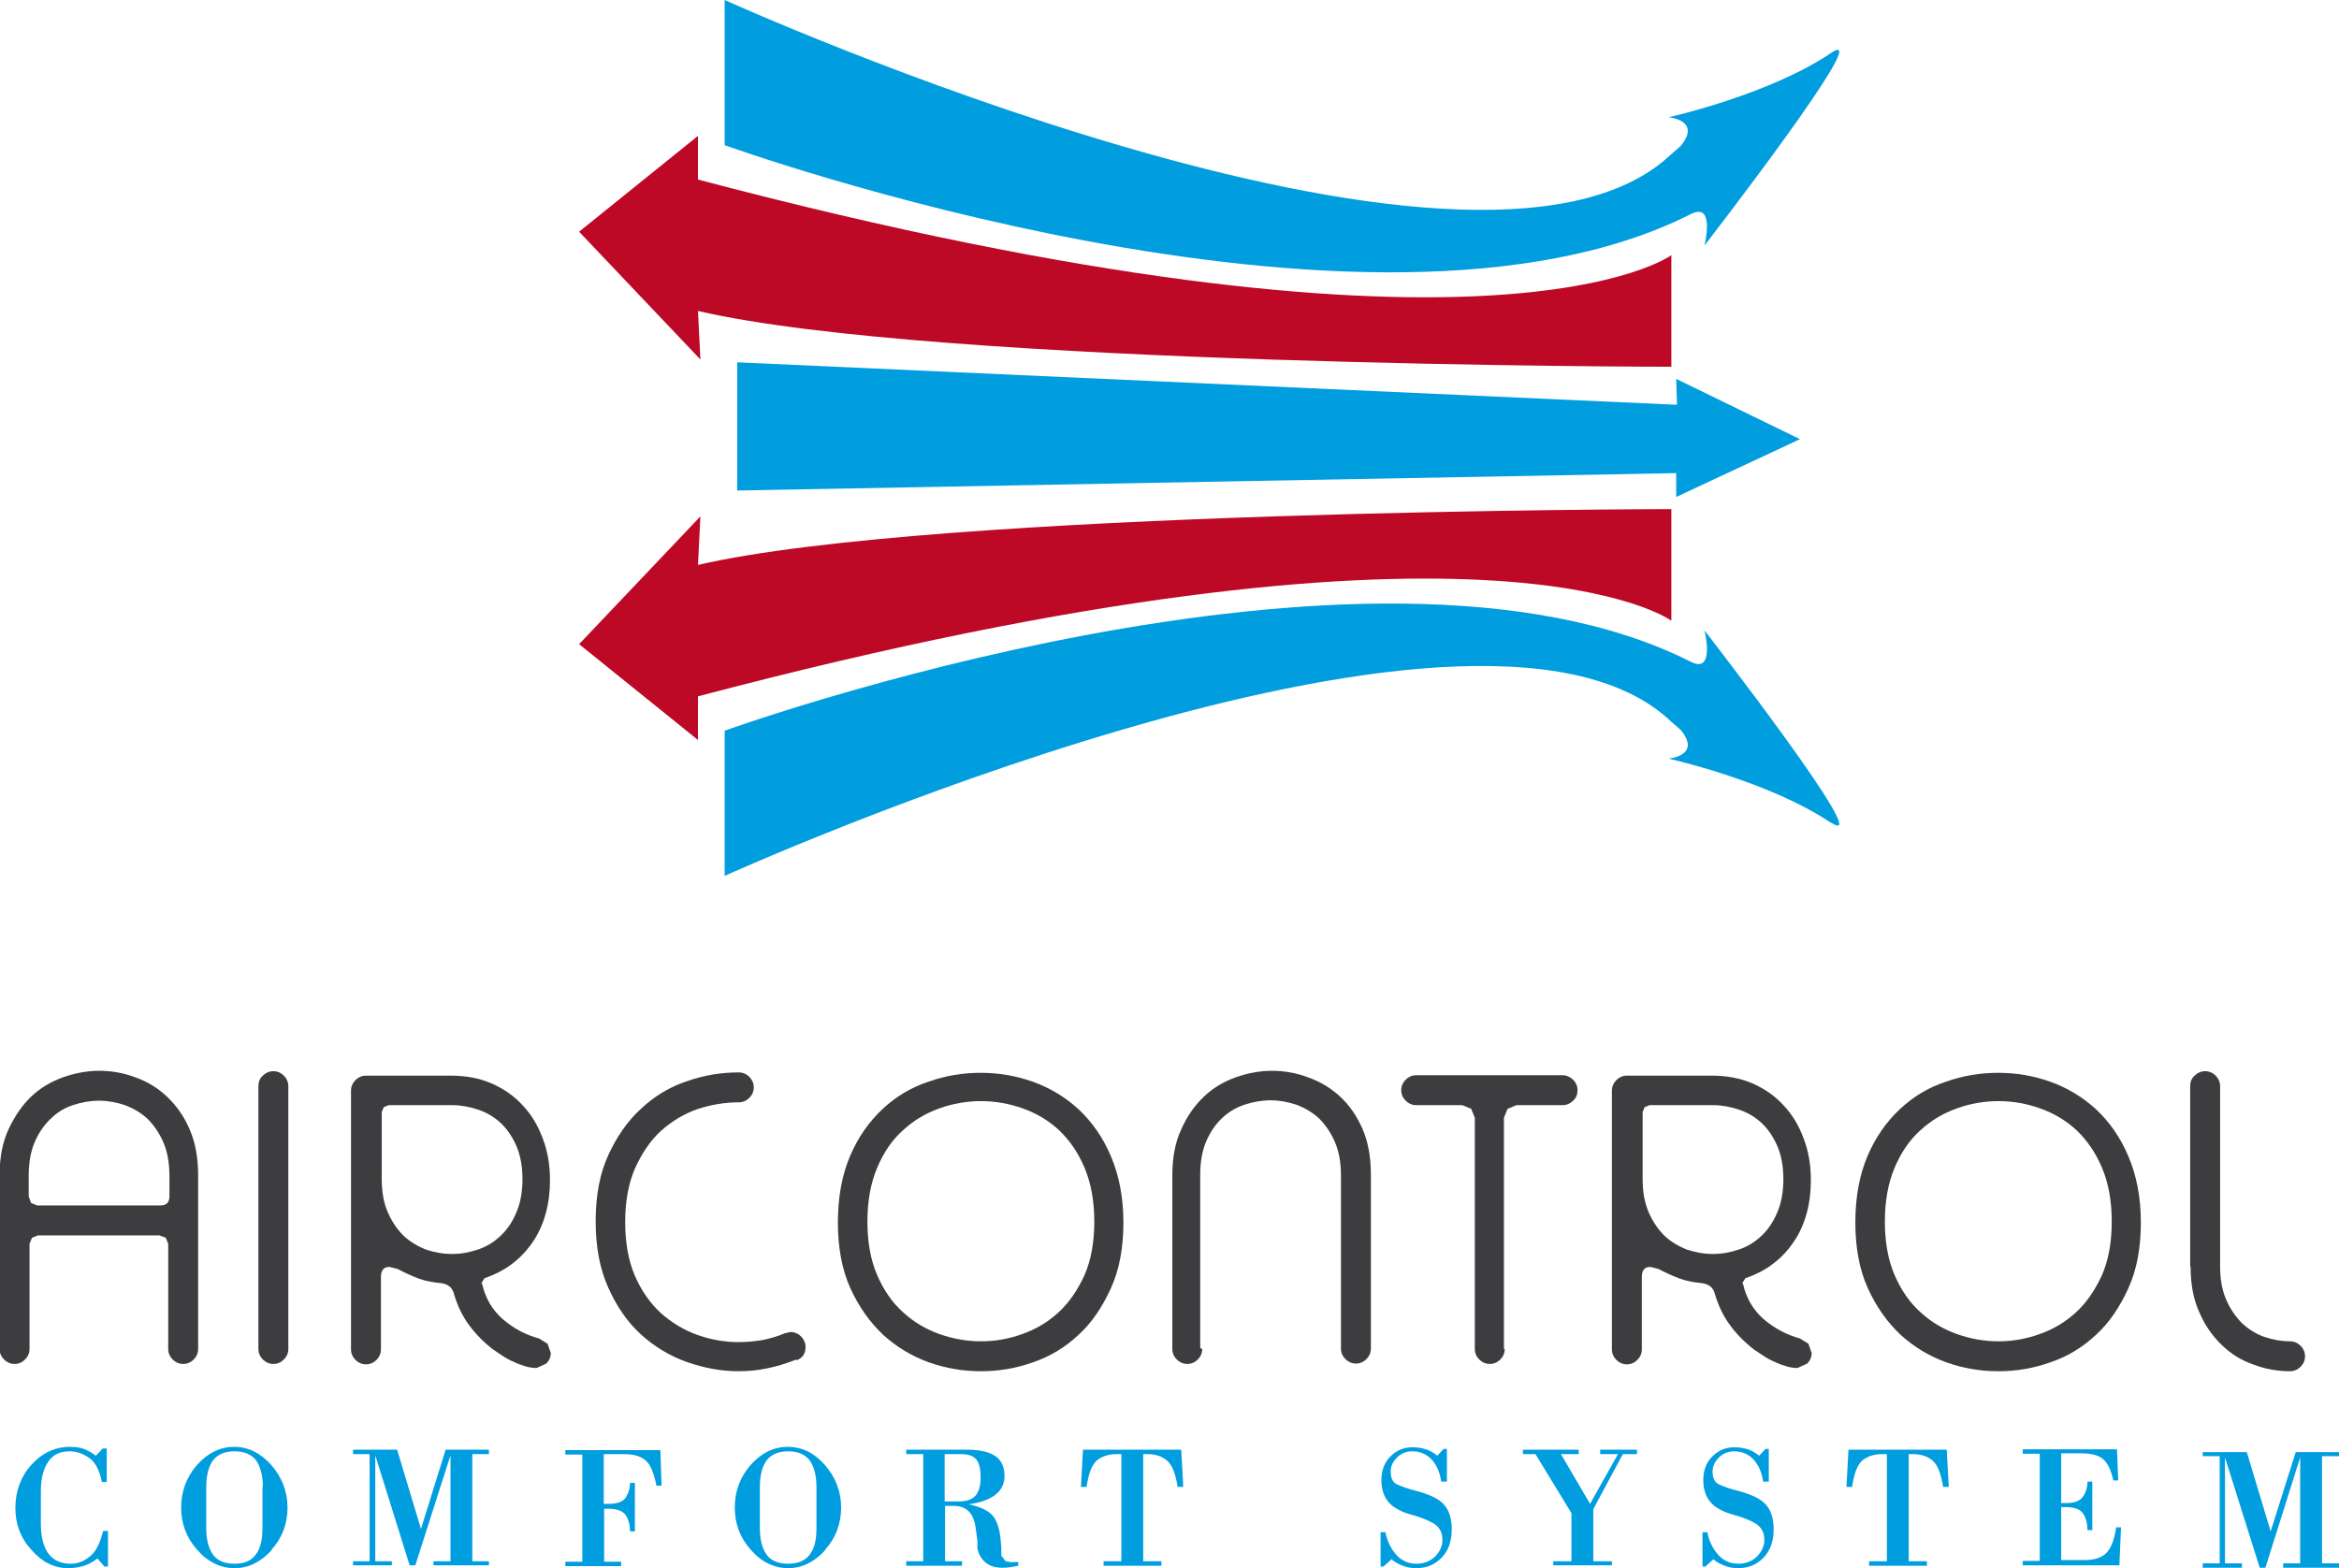
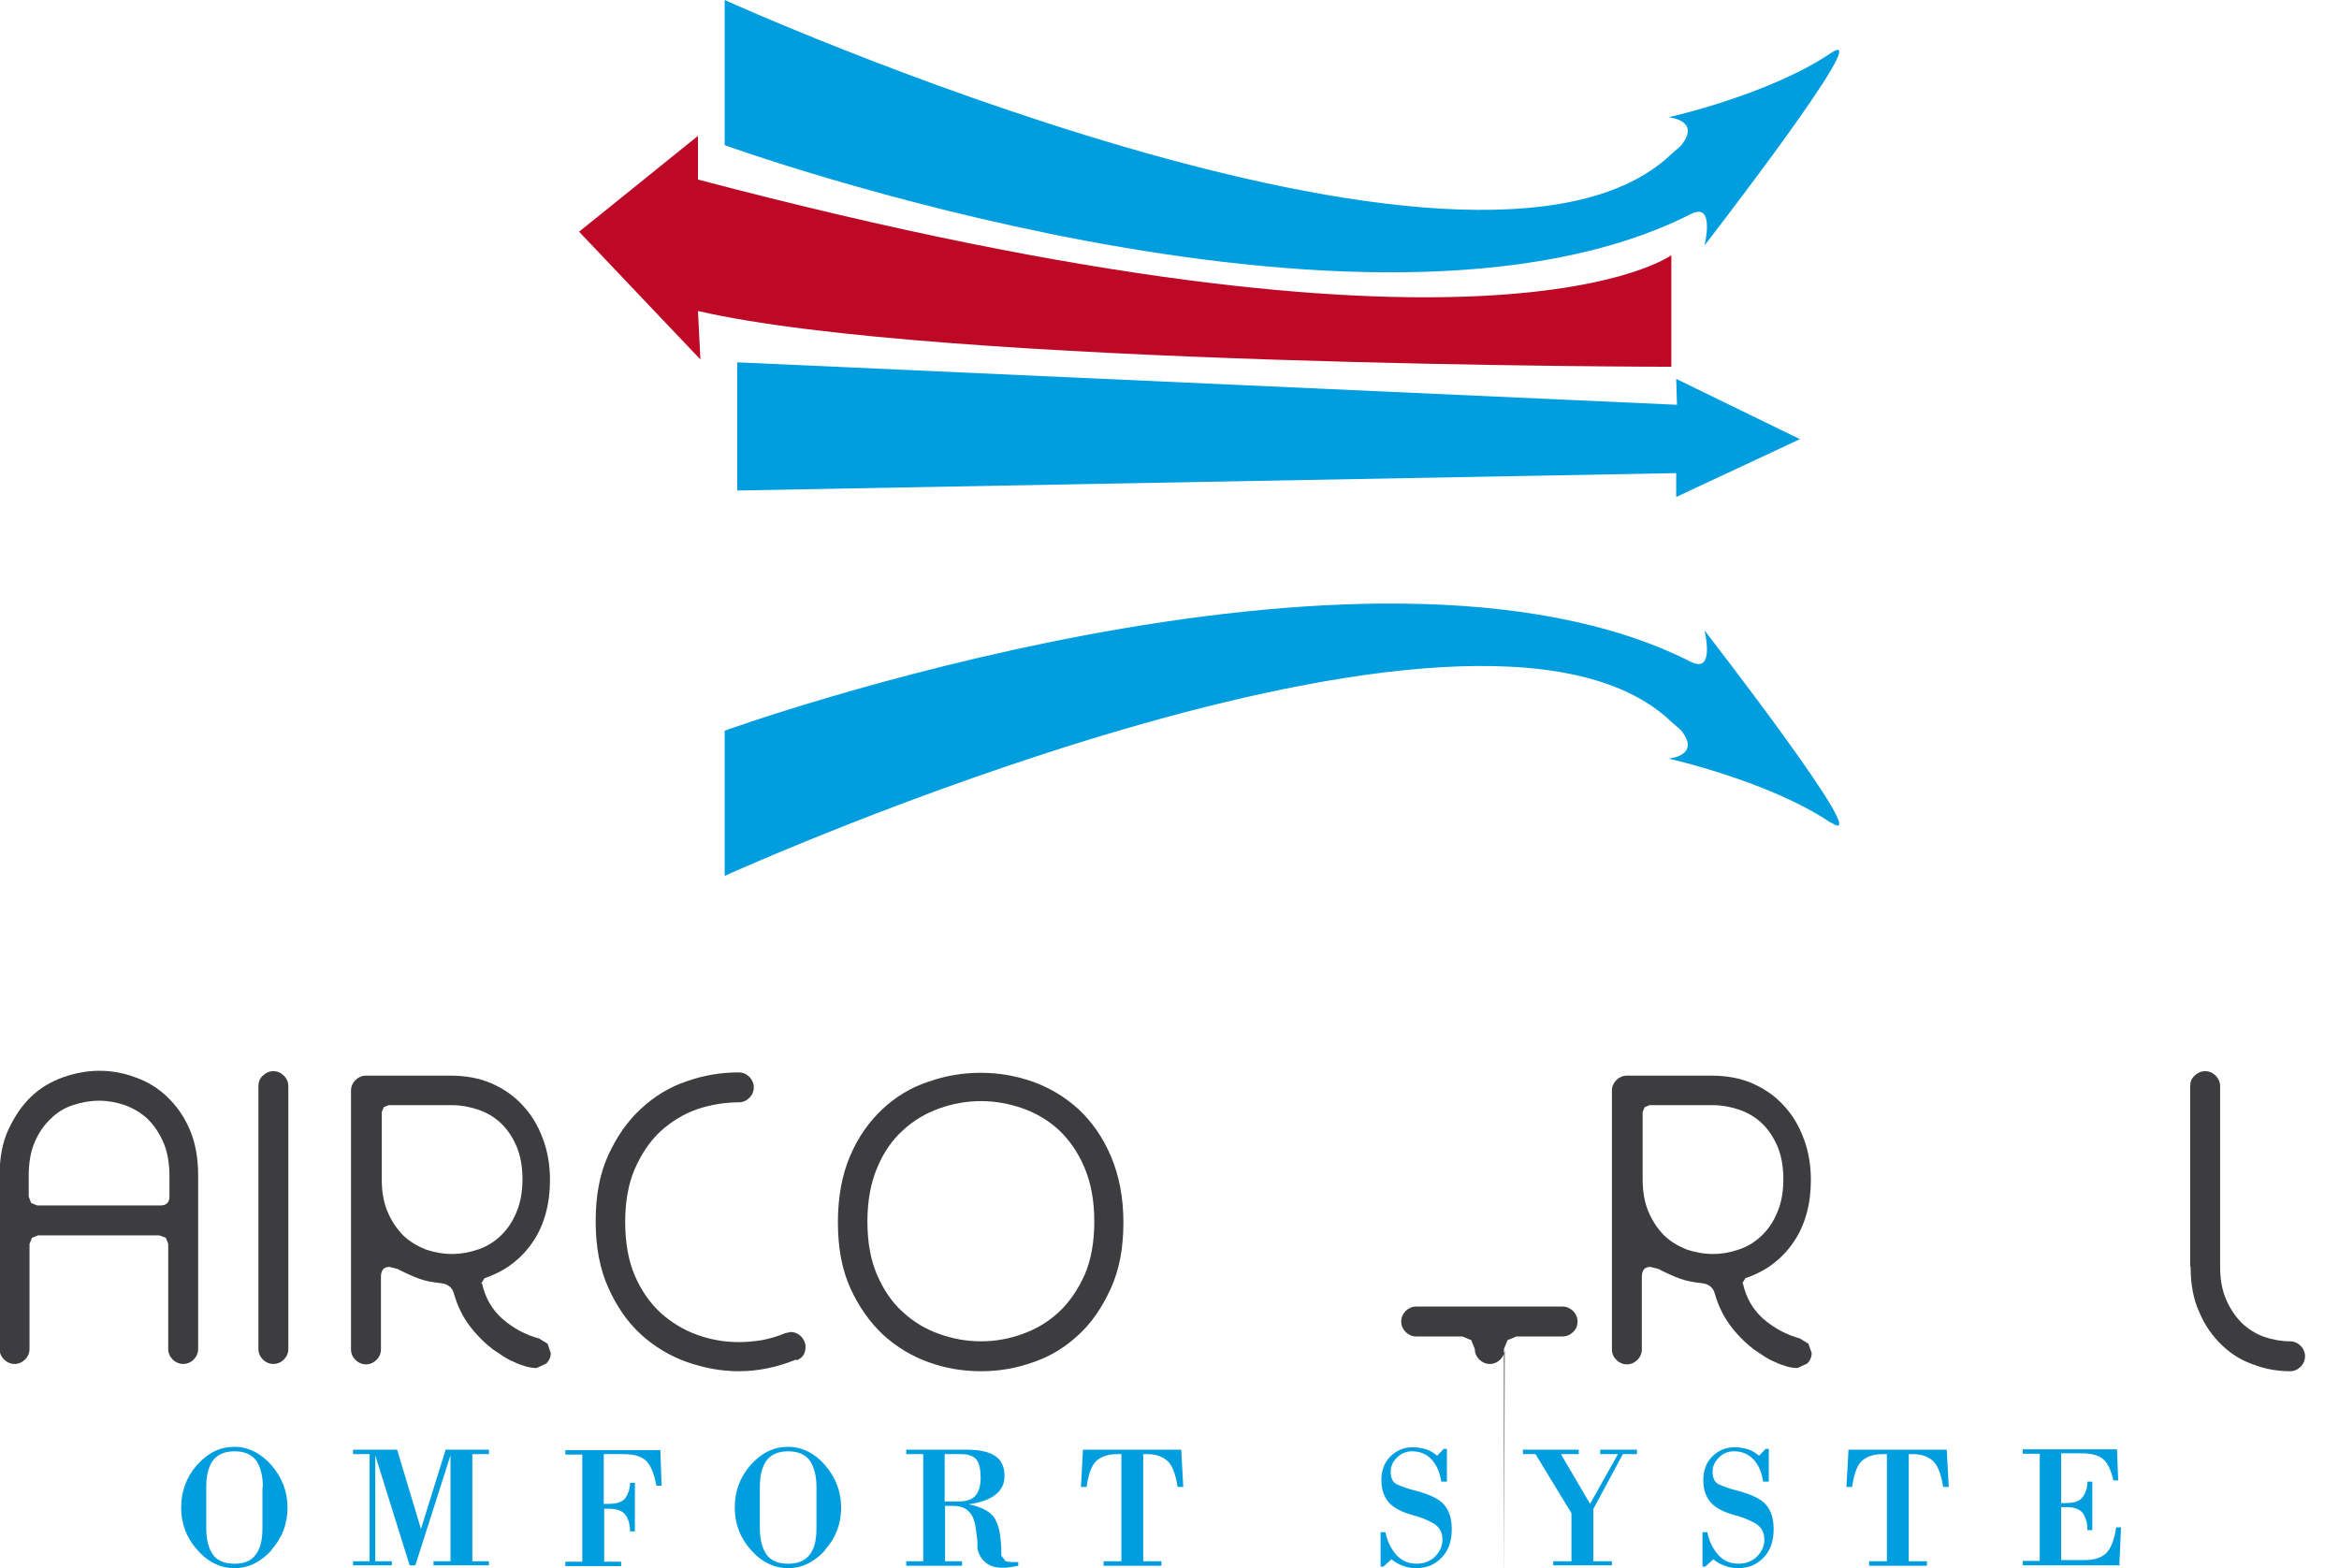
<svg xmlns="http://www.w3.org/2000/svg" id="Livello_1" viewBox="0 0 57.84 38.78">
  <defs>
    <style>.cls-1{fill:#3d3d3f;}.cls-2{fill:#009ddf;}.cls-3{fill:#bd0926;}</style>
  </defs>
  <path class="cls-1" d="M4.19,29.08c0-.32-.05-.6-.15-.83-.1-.23-.23-.42-.39-.58-.16-.15-.35-.26-.56-.34-.21-.07-.42-.11-.64-.11s-.44,.04-.65,.11c-.21,.07-.39,.18-.55,.34-.16,.15-.29,.34-.39,.57-.1,.23-.15,.51-.15,.83v.52l.06,.16,.15,.06H3.97c.15,0,.22-.08,.22-.22v-.51Zm-3.46,4.28c0,.1-.04,.19-.11,.26-.07,.07-.16,.11-.26,.11s-.19-.04-.26-.11c-.07-.07-.11-.16-.11-.26v-4.29c0-.44,.07-.82,.22-1.14,.15-.32,.33-.59,.56-.81s.49-.37,.79-.48c.29-.1,.59-.16,.89-.16s.6,.05,.89,.16c.29,.1,.56,.26,.79,.48,.23,.22,.42,.48,.56,.81,.14,.32,.21,.7,.21,1.14v4.29c0,.1-.04,.19-.11,.26-.07,.07-.16,.11-.26,.11s-.19-.04-.26-.11c-.07-.07-.11-.16-.11-.26v-2.6l-.06-.15-.16-.06H.94l-.15,.06-.06,.15v2.6Z" />
  <path class="cls-1" d="M6.39,26.86c0-.1,.03-.19,.11-.26,.07-.07,.16-.11,.26-.11s.19,.04,.26,.11c.07,.07,.11,.16,.11,.26v6.5c0,.1-.04,.19-.11,.26-.07,.07-.16,.11-.26,.11s-.19-.04-.26-.11c-.07-.07-.11-.16-.11-.26v-6.5Z" />
  <path class="cls-1" d="M9.61,27.33l-.12,.05-.05,.12v1.66c0,.32,.05,.59,.15,.82,.1,.23,.23,.42,.39,.58,.16,.15,.35,.26,.55,.34,.21,.07,.42,.11,.65,.11s.43-.04,.64-.11c.21-.07,.39-.18,.56-.34,.16-.15,.29-.34,.39-.58,.1-.23,.15-.51,.15-.82s-.05-.59-.15-.82c-.1-.23-.23-.42-.39-.57-.16-.15-.35-.26-.56-.33-.21-.07-.42-.11-.64-.11h-1.56Zm2.31,4.41c.08,.36,.25,.65,.51,.88,.27,.23,.56,.39,.9,.48l.21,.13,.08,.23c0,.1-.04,.19-.11,.26l-.24,.11c-.08,0-.17-.01-.27-.04-.1-.03-.19-.06-.29-.11-.1-.04-.19-.09-.28-.15l-.24-.16c-.22-.17-.42-.37-.59-.6s-.29-.49-.37-.76c-.04-.17-.15-.26-.34-.28-.19-.02-.37-.05-.53-.11-.16-.06-.34-.14-.53-.24l-.2-.05c-.14,0-.21,.08-.21,.25v1.79c0,.1-.04,.19-.11,.26-.07,.07-.16,.11-.26,.11s-.19-.04-.26-.11c-.07-.07-.11-.16-.11-.26v-6.4c0-.1,.04-.19,.11-.26,.07-.07,.16-.11,.26-.11h2.09c.37,0,.71,.06,1.01,.19,.3,.13,.56,.31,.77,.54,.22,.23,.38,.5,.5,.82,.12,.31,.18,.66,.18,1.03,0,.28-.03,.55-.1,.81-.07,.26-.17,.49-.31,.7-.14,.21-.31,.4-.51,.55-.2,.16-.44,.28-.7,.37l-.08,.13" />
  <path class="cls-1" d="M19.69,33.62c-.47,.19-.94,.29-1.42,.29-.44,0-.86-.08-1.29-.23-.42-.15-.8-.38-1.13-.68-.33-.3-.6-.69-.81-1.16-.21-.47-.31-1.01-.31-1.64s.1-1.17,.31-1.63c.21-.46,.48-.85,.81-1.15,.33-.31,.71-.54,1.13-.68,.42-.15,.85-.22,1.29-.22,.1,0,.19,.04,.26,.11,.07,.07,.11,.16,.11,.26s-.04,.19-.11,.26c-.07,.07-.16,.11-.26,.11-.35,0-.7,.06-1.03,.17-.34,.12-.63,.3-.9,.54-.26,.24-.47,.55-.64,.93-.16,.37-.24,.81-.24,1.32s.08,.96,.24,1.33c.16,.37,.38,.68,.64,.92,.27,.24,.57,.42,.9,.54,.34,.12,.68,.18,1.03,.18,.19,0,.39-.02,.58-.05,.19-.04,.38-.09,.56-.17l.14-.03c.1,0,.19,.04,.26,.11,.07,.07,.11,.16,.11,.26,0,.16-.07,.27-.22,.33" />
  <path class="cls-1" d="M21.45,30.21c0,.51,.08,.95,.24,1.32,.16,.37,.37,.68,.64,.92,.26,.24,.56,.42,.9,.54,.34,.12,.68,.18,1.03,.18s.69-.06,1.02-.18c.34-.12,.64-.3,.9-.54,.26-.24,.47-.55,.64-.92,.16-.37,.24-.81,.24-1.32s-.08-.95-.24-1.33c-.16-.38-.37-.68-.63-.93-.26-.24-.56-.42-.9-.54-.34-.12-.68-.18-1.03-.18s-.7,.06-1.03,.18c-.34,.12-.64,.3-.9,.54-.27,.24-.48,.55-.64,.93-.16,.38-.24,.82-.24,1.33m2.81,3.7c-.44,0-.87-.07-1.29-.22-.42-.15-.8-.38-1.13-.68-.33-.31-.6-.69-.81-1.15-.21-.46-.31-1.01-.31-1.63s.1-1.17,.3-1.64,.47-.85,.8-1.16c.33-.31,.71-.54,1.14-.68,.42-.15,.85-.22,1.29-.22s.86,.07,1.29,.22c.42,.15,.8,.38,1.13,.68,.33,.31,.6,.69,.8,1.16s.31,1.01,.31,1.64-.1,1.17-.31,1.63c-.21,.46-.47,.85-.8,1.15-.33,.31-.71,.54-1.13,.68-.42,.15-.85,.22-1.28,.22" />
-   <path class="cls-1" d="M29.73,33.36c0,.1-.04,.19-.11,.26-.07,.07-.16,.11-.26,.11s-.19-.04-.26-.11c-.07-.07-.11-.16-.11-.26v-4.29c0-.44,.07-.82,.22-1.14,.14-.32,.33-.59,.56-.81s.49-.37,.79-.48c.29-.1,.59-.16,.89-.16s.6,.05,.89,.16c.29,.1,.56,.26,.79,.47,.23,.21,.42,.48,.56,.8,.14,.32,.21,.7,.21,1.14v4.3c0,.1-.04,.19-.11,.26-.07,.07-.16,.11-.26,.11s-.19-.04-.26-.11c-.07-.07-.11-.16-.11-.26v-4.28c0-.32-.05-.6-.15-.83-.1-.23-.23-.42-.39-.58-.16-.15-.35-.26-.56-.34-.21-.07-.42-.11-.64-.11s-.44,.04-.65,.11c-.21,.07-.39,.18-.55,.33-.16,.15-.29,.34-.39,.57-.1,.23-.15,.51-.15,.82v4.3Z" />
-   <path class="cls-1" d="M37.21,33.36c0,.1-.04,.19-.11,.26-.07,.07-.16,.11-.26,.11s-.19-.04-.26-.11c-.07-.07-.11-.16-.11-.26v-5.72l-.09-.22-.22-.09h-1.14c-.1,0-.19-.04-.26-.11-.07-.07-.11-.16-.11-.26s.04-.19,.11-.26c.07-.07,.16-.11,.26-.11h3.62c.1,0,.18,.04,.26,.11,.07,.07,.11,.16,.11,.26s-.03,.19-.11,.26c-.07,.07-.16,.11-.26,.11h-1.14l-.22,.09-.09,.22v5.72Z" />
+   <path class="cls-1" d="M37.21,33.36c0,.1-.04,.19-.11,.26-.07,.07-.16,.11-.26,.11s-.19-.04-.26-.11c-.07-.07-.11-.16-.11-.26l-.09-.22-.22-.09h-1.14c-.1,0-.19-.04-.26-.11-.07-.07-.11-.16-.11-.26s.04-.19,.11-.26c.07-.07,.16-.11,.26-.11h3.62c.1,0,.18,.04,.26,.11,.07,.07,.11,.16,.11,.26s-.03,.19-.11,.26c-.07,.07-.16,.11-.26,.11h-1.14l-.22,.09-.09,.22v5.72Z" />
  <path class="cls-1" d="M40.79,27.33l-.12,.05-.05,.12v1.66c0,.32,.05,.59,.15,.82,.1,.23,.23,.42,.39,.58,.16,.15,.35,.26,.55,.34,.21,.07,.42,.11,.65,.11s.43-.04,.64-.11c.21-.07,.39-.18,.56-.34,.16-.15,.29-.34,.39-.58,.1-.23,.15-.51,.15-.82s-.05-.59-.15-.82c-.1-.23-.23-.42-.39-.57s-.35-.26-.56-.33c-.21-.07-.42-.11-.64-.11h-1.56Zm2.31,4.41c.08,.36,.25,.65,.51,.88,.27,.23,.57,.39,.9,.48l.21,.13,.08,.23c0,.1-.04,.19-.11,.26l-.24,.11c-.08,0-.17-.01-.27-.04-.1-.03-.19-.06-.29-.11-.1-.04-.19-.09-.28-.15l-.24-.16c-.22-.17-.42-.37-.59-.6s-.29-.49-.37-.76c-.04-.17-.15-.26-.34-.28-.19-.02-.36-.05-.53-.11-.16-.06-.34-.14-.53-.24l-.2-.05c-.14,0-.21,.08-.21,.25v1.79c0,.1-.04,.19-.11,.26-.07,.07-.16,.11-.26,.11s-.19-.04-.26-.11c-.07-.07-.11-.16-.11-.26v-6.4c0-.1,.04-.19,.11-.26,.07-.07,.16-.11,.26-.11h2.09c.37,0,.71,.06,1.01,.19,.3,.13,.56,.31,.77,.54,.22,.23,.38,.5,.5,.82,.12,.31,.18,.66,.18,1.03,0,.28-.03,.55-.1,.81-.07,.26-.17,.49-.31,.7-.14,.21-.31,.4-.51,.55-.2,.16-.44,.28-.7,.37l-.08,.13" />
-   <path class="cls-1" d="M46.61,30.21c0,.51,.08,.95,.24,1.32,.16,.37,.37,.68,.64,.92,.26,.24,.56,.42,.9,.54,.34,.12,.68,.18,1.03,.18s.69-.06,1.02-.18c.34-.12,.64-.3,.9-.54,.26-.24,.47-.55,.64-.92,.16-.37,.24-.81,.24-1.32s-.08-.95-.24-1.33c-.16-.38-.37-.68-.63-.93-.26-.24-.56-.42-.9-.54-.34-.12-.68-.18-1.03-.18s-.7,.06-1.03,.18c-.34,.12-.64,.3-.9,.54-.27,.24-.48,.55-.64,.93-.16,.38-.24,.82-.24,1.33m2.81,3.7c-.44,0-.87-.07-1.29-.22-.42-.15-.8-.38-1.13-.68-.33-.31-.6-.69-.81-1.15-.21-.46-.31-1.01-.31-1.63s.1-1.17,.3-1.64,.47-.85,.8-1.16c.33-.31,.71-.54,1.14-.68,.42-.15,.85-.22,1.29-.22s.86,.07,1.29,.22c.42,.15,.8,.38,1.13,.68,.33,.31,.6,.69,.8,1.16s.31,1.01,.31,1.64-.1,1.17-.31,1.63c-.21,.46-.47,.85-.8,1.15-.33,.31-.71,.54-1.13,.68-.42,.15-.85,.22-1.28,.22" />
  <path class="cls-1" d="M54.16,31.32v-4.46c0-.1,.03-.19,.11-.26,.07-.07,.16-.11,.26-.11s.19,.04,.26,.11c.07,.07,.11,.16,.11,.26v4.46c0,.32,.05,.59,.15,.82,.1,.23,.23,.42,.39,.58,.16,.15,.35,.27,.55,.34,.21,.07,.42,.11,.64,.11,.1,0,.19,.04,.26,.11,.07,.07,.11,.16,.11,.26s-.04,.19-.11,.26c-.07,.07-.16,.11-.26,.11-.3,0-.6-.05-.89-.16-.3-.1-.56-.26-.79-.48-.23-.22-.42-.48-.56-.81-.15-.32-.22-.7-.22-1.14" />
-   <path class="cls-2" d="M2.58,38.74l-.17-.2c-.1,.08-.21,.14-.33,.18-.13,.04-.26,.06-.39,.06-.35,0-.65-.15-.91-.45-.27-.29-.4-.64-.4-1.04s.13-.77,.39-1.06c.27-.3,.59-.45,.96-.45,.14,0,.27,.02,.37,.06,.11,.05,.2,.1,.27,.16l.17-.18h.1v.83h-.12c-.06-.3-.17-.5-.32-.6-.16-.11-.32-.16-.48-.16-.24,0-.42,.09-.53,.26-.12,.18-.18,.42-.18,.74v.78c0,.33,.06,.57,.18,.74,.12,.17,.31,.26,.55,.26,.17,0,.32-.05,.47-.17,.15-.11,.26-.32,.34-.64h.12v.88h-.09Z" />
  <path class="cls-2" d="M6.5,36.77c0-.28-.06-.5-.17-.66-.12-.15-.3-.22-.53-.22s-.41,.07-.53,.22c-.11,.15-.17,.37-.17,.66v1.02c0,.29,.06,.51,.17,.66,.11,.15,.29,.22,.53,.22s.41-.07,.52-.22c.12-.15,.17-.37,.17-.66v-1.02Zm.22,1.56c-.27,.3-.58,.45-.92,.45s-.66-.15-.92-.45c-.27-.3-.4-.65-.4-1.05s.13-.75,.39-1.05c.27-.3,.57-.45,.92-.45s.65,.15,.92,.45c.26,.3,.4,.65,.4,1.05s-.13,.75-.4,1.05" />
  <polygon class="cls-2" points="10.72 38.71 10.72 38.61 11.14 38.61 11.14 35.99 10.27 38.71 10.13 38.71 9.28 35.99 9.28 38.61 9.69 38.61 9.69 38.71 8.73 38.71 8.73 38.61 9.14 38.61 9.14 35.96 8.73 35.96 8.73 35.85 9.82 35.85 10.41 37.81 11.02 35.85 12.09 35.85 12.09 35.96 11.68 35.96 11.68 38.61 12.09 38.61 12.09 38.71 10.72 38.71" />
  <path class="cls-2" d="M16.23,36.73c-.06-.31-.15-.52-.27-.62-.12-.1-.29-.15-.53-.15h-.5v1.23h.11c.22,0,.36-.05,.43-.15,.07-.11,.11-.23,.11-.37h.12v1.2h-.12c0-.15-.03-.28-.1-.39-.07-.11-.21-.17-.43-.17h-.11v1.31h.42v.11h-1.38v-.11h.42v-2.65h-.42v-.11h2.35l.03,.88h-.12Z" />
  <path class="cls-2" d="M20.19,36.77c0-.28-.06-.5-.17-.66-.12-.15-.3-.22-.53-.22s-.41,.07-.53,.22c-.11,.15-.17,.37-.17,.66v1.02c0,.29,.06,.51,.17,.66,.11,.15,.29,.22,.53,.22s.41-.07,.53-.22c.12-.15,.17-.37,.17-.66v-1.02Zm.22,1.56c-.27,.3-.58,.45-.92,.45s-.66-.15-.92-.45c-.27-.3-.4-.65-.4-1.05s.13-.75,.39-1.05c.27-.3,.57-.45,.92-.45s.66,.15,.92,.45c.26,.3,.4,.65,.4,1.05s-.13,.75-.4,1.05" />
  <path class="cls-2" d="M24.15,36.1c-.07-.09-.2-.14-.37-.14h-.42v1.17h.36c.18,0,.32-.05,.4-.14,.08-.09,.13-.24,.13-.44s-.03-.36-.1-.45m.64,2.67c-.12,0-.22-.02-.31-.06-.16-.08-.27-.22-.31-.42v-.18c-.02-.14-.03-.26-.05-.37-.02-.11-.05-.2-.09-.27-.09-.15-.24-.23-.44-.23h-.22v1.37h.42v.11h-1.38v-.11h.42v-2.65h-.42v-.11h1.49c.31,0,.55,.05,.7,.15,.16,.1,.24,.27,.24,.5,0,.19-.07,.34-.22,.46-.15,.12-.37,.2-.67,.24,.35,.07,.58,.2,.67,.39,.05,.1,.08,.2,.1,.31s.03,.23,.04,.36v.21s.11,.14,.11,.14l.13,.02h.18s0,.09,0,.09c-.14,.03-.27,.05-.38,.05" />
  <path class="cls-2" d="M29.12,36.77c-.05-.33-.14-.55-.26-.65-.13-.11-.29-.16-.48-.16h-.11v2.65h.45v.11h-1.43v-.11h.44v-2.65h-.12c-.19,0-.35,.05-.48,.15-.13,.11-.21,.32-.26,.66h-.14l.05-.92h2.43l.05,.92h-.13Z" />
  <path class="cls-2" d="M35.66,38.51c-.17,.18-.38,.27-.64,.27-.12,0-.23-.02-.33-.06-.11-.04-.2-.09-.28-.16l-.2,.18h-.07v-.85h.12c.04,.21,.13,.4,.26,.55,.13,.15,.3,.23,.51,.23,.18,0,.33-.06,.45-.17,.12-.12,.19-.26,.19-.42,0-.18-.07-.31-.21-.4-.15-.09-.33-.16-.55-.22-.26-.07-.46-.18-.57-.31-.12-.14-.18-.32-.18-.55s.07-.43,.22-.58c.15-.15,.33-.23,.55-.23,.12,0,.23,.02,.33,.05,.1,.03,.2,.09,.28,.16l.16-.17h.08v.81h-.14c-.03-.21-.1-.39-.23-.54-.13-.14-.29-.21-.49-.21-.14,0-.27,.05-.37,.15-.1,.1-.16,.21-.16,.35,0,.16,.05,.27,.16,.32,.11,.05,.27,.11,.48,.16,.33,.09,.56,.2,.68,.34,.13,.15,.19,.35,.19,.61,0,.29-.08,.52-.24,.69" />
  <polygon class="cls-2" points="40.13 35.96 39.4 37.32 39.4 38.61 39.86 38.61 39.86 38.71 38.41 38.71 38.41 38.61 38.86 38.61 38.86 37.42 37.97 35.96 37.66 35.96 37.66 35.85 39.04 35.85 39.04 35.96 38.6 35.96 39.32 37.19 40.01 35.96 39.57 35.96 39.57 35.85 40.48 35.85 40.48 35.96 40.13 35.96" />
  <path class="cls-2" d="M43.62,38.51c-.17,.18-.38,.27-.64,.27-.12,0-.23-.02-.33-.06-.11-.04-.2-.09-.28-.16l-.2,.18h-.07v-.85h.12c.04,.21,.13,.4,.26,.55,.13,.15,.3,.23,.51,.23,.18,0,.33-.06,.45-.17,.12-.12,.19-.26,.19-.42,0-.18-.07-.31-.21-.4-.15-.09-.33-.16-.55-.22-.26-.07-.46-.18-.57-.31-.12-.14-.18-.32-.18-.55s.07-.43,.22-.58c.15-.15,.33-.23,.55-.23,.12,0,.23,.02,.33,.05,.1,.03,.2,.09,.28,.16l.16-.17h.08v.81h-.14c-.03-.21-.1-.39-.23-.54-.13-.14-.29-.21-.49-.21-.14,0-.27,.05-.37,.15-.1,.1-.16,.21-.16,.35,0,.16,.05,.27,.16,.32,.11,.05,.27,.11,.48,.16,.33,.09,.56,.2,.68,.34,.13,.15,.19,.35,.19,.61,0,.29-.08,.52-.24,.69" />
  <path class="cls-2" d="M48.05,36.77c-.05-.33-.14-.55-.26-.65-.13-.11-.29-.16-.48-.16h-.11v2.65h.45v.11h-1.43v-.11h.44v-2.65h-.12c-.19,0-.35,.05-.48,.15-.13,.11-.21,.32-.26,.66h-.14l.05-.92h2.43l.05,.92h-.13Z" />
  <path class="cls-2" d="M52.42,38.71h-2.4v-.11h.42v-2.65h-.42v-.11h2.33l.03,.77h-.12c-.06-.27-.15-.45-.27-.54-.12-.09-.29-.13-.53-.13h-.49v1.23h.12c.21,0,.35-.05,.42-.16,.07-.1,.11-.23,.11-.37h.12v1.2h-.12c0-.15-.03-.28-.1-.4-.07-.11-.21-.17-.43-.17h-.12v1.31h.57c.27,0,.46-.07,.57-.2,.11-.13,.18-.34,.22-.61h.12l-.04,.92Z" />
-   <polygon class="cls-2" points="56.46 38.77 56.46 38.66 56.88 38.66 56.88 36.04 56.02 38.77 55.88 38.77 55.02 36.04 55.02 38.66 55.44 38.66 55.44 38.77 54.47 38.77 54.47 38.66 54.89 38.66 54.89 36.01 54.47 36.01 54.47 35.91 55.56 35.91 56.15 37.87 56.77 35.91 57.84 35.91 57.84 36.01 57.42 36.01 57.42 38.66 57.84 38.66 57.84 38.77 56.46 38.77" />
  <g>
    <path class="cls-2" d="M45.28,1.31c1.17-.79-3.13,4.76-3.13,4.76,0,0,.27-1.08-.33-.78-7.99,4.05-23.9-1.7-23.9-1.7V0s18.56,8.41,23.4,3.82l.24-.21c.53-.64-.3-.71-.3-.71,0,0,2.48-.55,4.02-1.59" />
    <path class="cls-2" d="M45.28,20.34c1.17,.79-3.13-4.75-3.13-4.75,0,0,.27,1.08-.33,.78-7.99-4.05-23.9,1.7-23.9,1.7v3.59s18.56-8.41,23.4-3.82l.24,.21c.53,.64-.3,.71-.3,.71,0,0,2.48,.55,4.02,1.59" />
    <path class="cls-3" d="M17.26,7.69c5.88,1.37,24.07,1.38,24.07,1.38v-2.76s-4.45,3.31-24.07-1.87v-1.08l-2.94,2.37,3,3.16-.06-1.2Z" />
-     <path class="cls-3" d="M17.26,13.97c5.88-1.36,24.07-1.38,24.07-1.38v2.76s-4.45-3.31-24.07,1.87v1.08l-2.94-2.37,3-3.16-.06,1.2Z" />
  </g>
  <polygon class="cls-2" points="18.23 8.96 18.23 12.13 41.45 11.7 41.45 12.29 44.51 10.86 41.45 9.37 41.47 10.01 18.23 8.96" />
</svg>